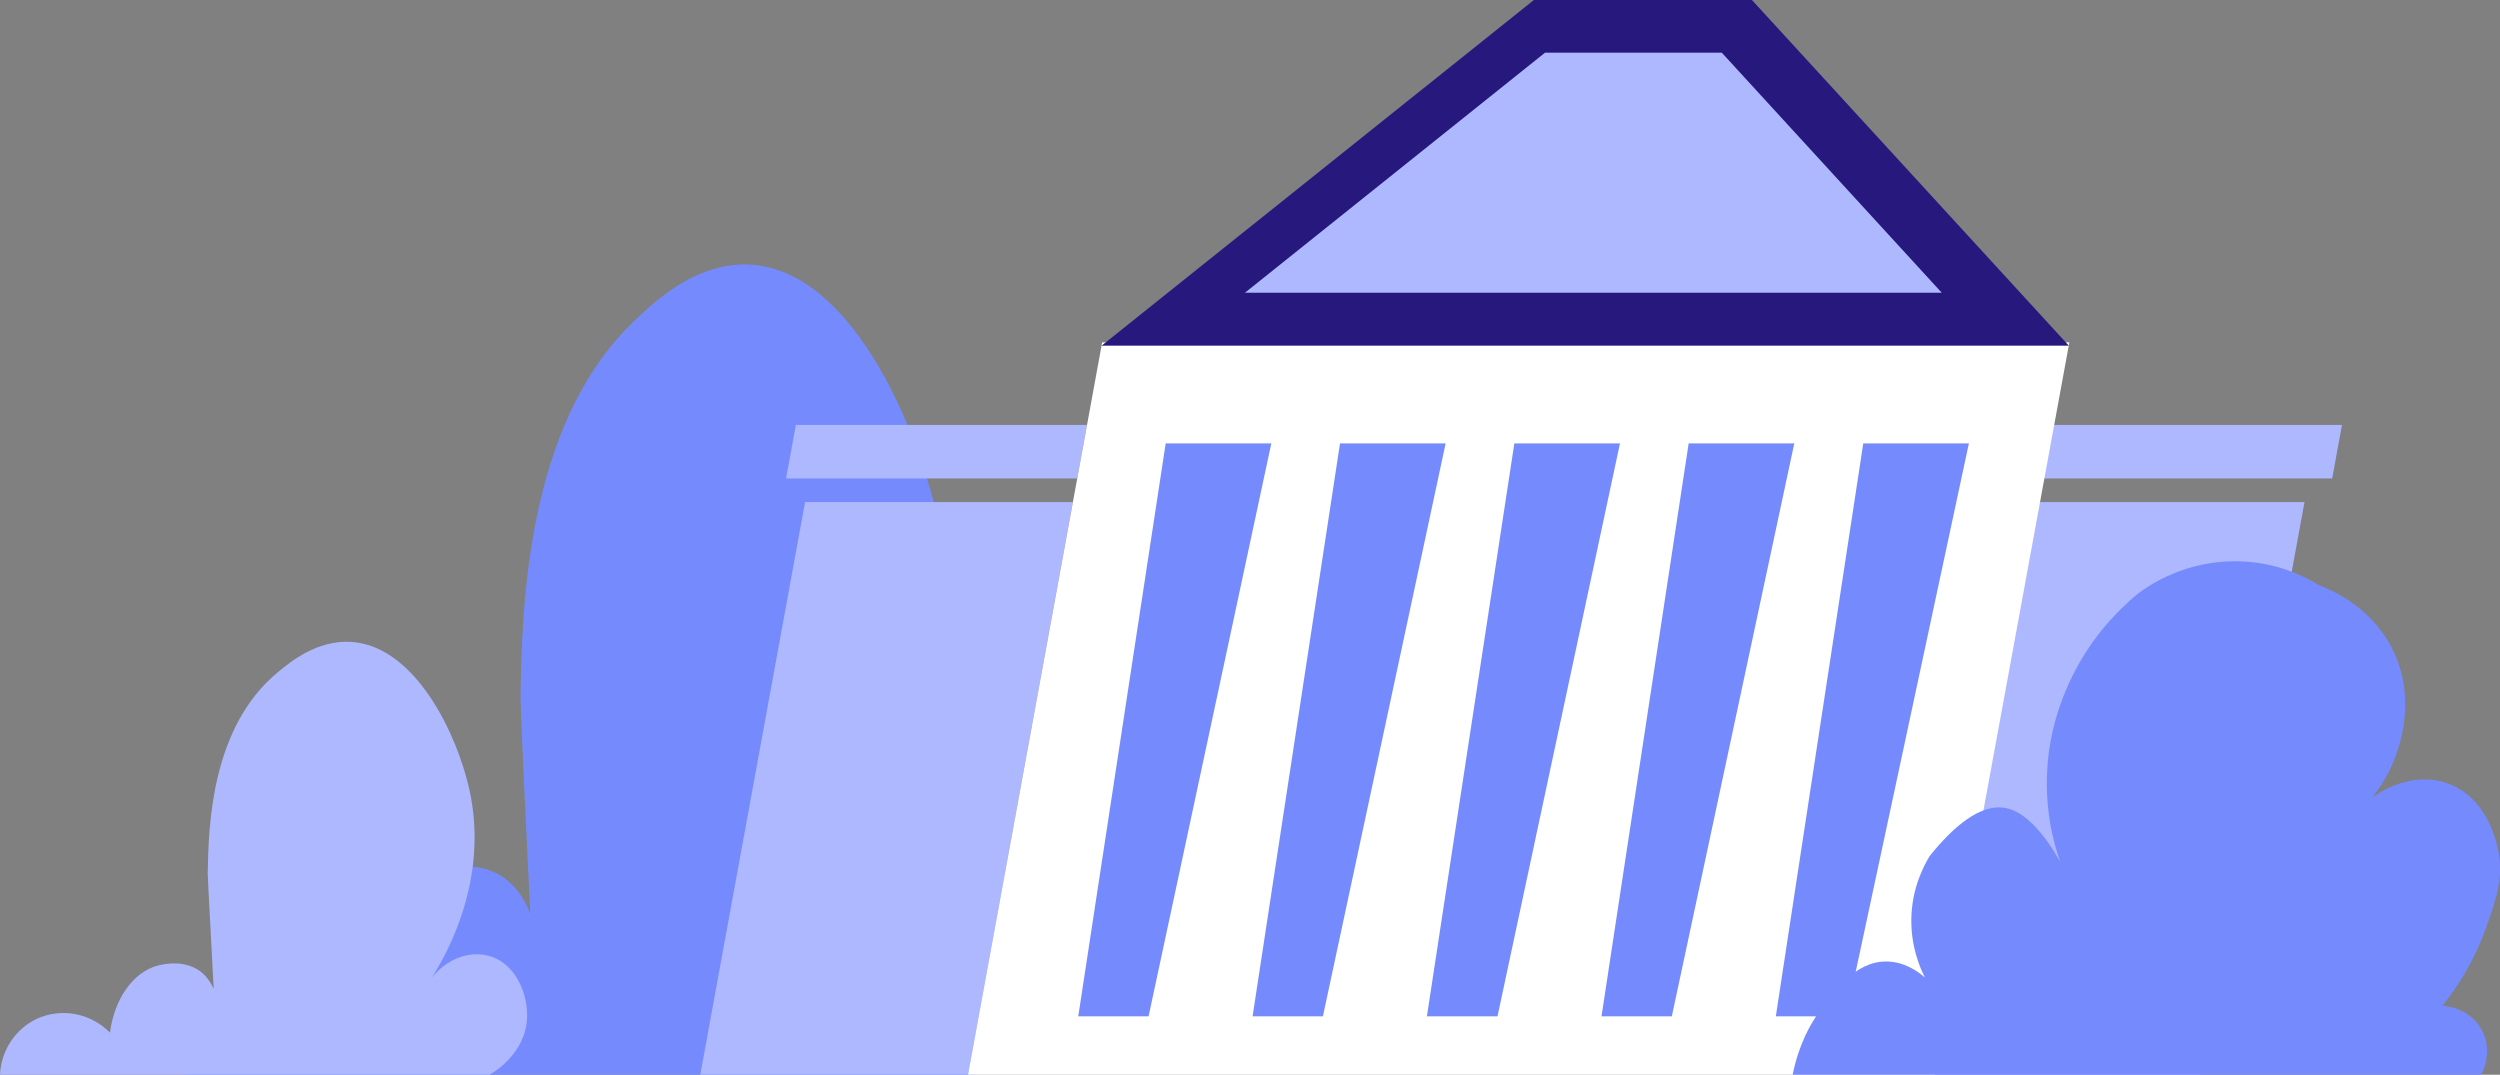
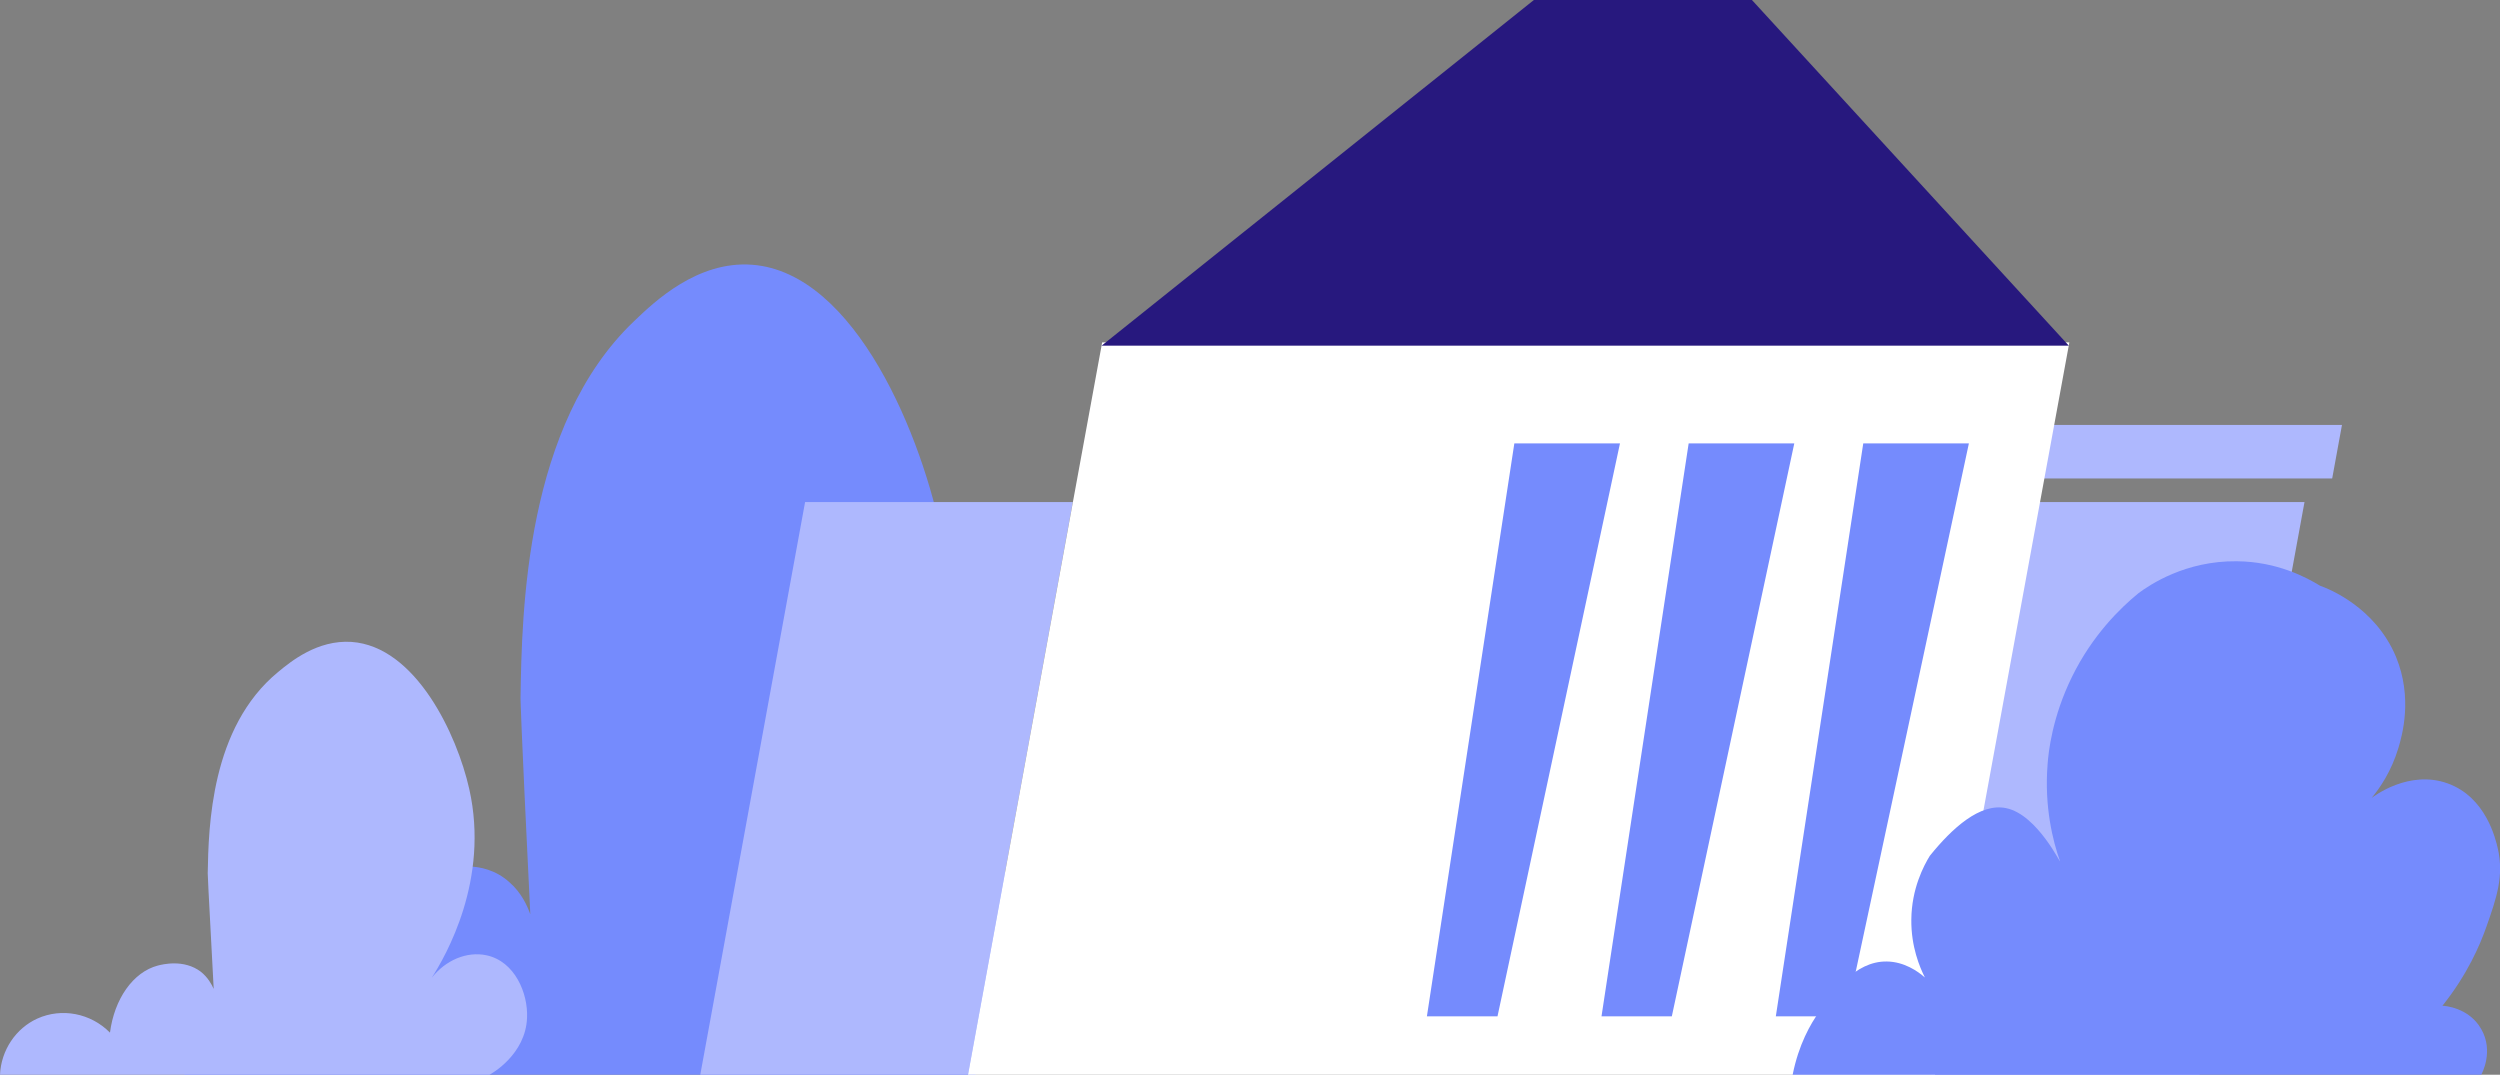
<svg xmlns="http://www.w3.org/2000/svg" id="Capa_1" x="0px" y="0px" viewBox="0 0 920.7 395.8" style="enable-background:new 0 0 920.7 395.8;" xml:space="preserve">
  <rect x="0" y="0" width="920.7" height="395.8" fill="#808080" stroke="none" />
  <style type="text/css">	.st0{fill:#758BFD;}	.st1{fill:#F1F2F6;}	.st2{fill:#AEB8FE;}	.st3{fill:#27187E;}	.st4{fill:none;stroke:#282828;stroke-width:0.201;stroke-miterlimit:10;}	.st5{fill:#FFFFFF;}	.st6{fill:#FF8600;}	.st7{fill:none;stroke:#282828;stroke-width:1.035;stroke-miterlimit:10;}	.st8{display:none;fill:#27187E;}	.st9{fill:#D4145A;}	.st10{clip-path:url(#SVGID_00000021807150040716452240000015959921431426968452_);}	.st11{clip-path:url(#SVGID_00000171716426545890039200000008651474616301064871_);}	.st12{clip-path:url(#SVGID_00000024000672541962768360000007510327585390400904_);}	.st13{fill:none;stroke:#758BFD;stroke-width:2;stroke-miterlimit:10;}	.st14{fill:none;stroke:#758BFD;stroke-width:2;stroke-miterlimit:10;stroke-dasharray:10.161,10.161;}	.st15{fill:none;stroke:#27187E;stroke-width:0.906;stroke-miterlimit:10;}	.st16{fill:none;stroke:#27187E;stroke-width:0.906;stroke-miterlimit:10;stroke-dasharray:9.029,9.029;}	.st17{fill:none;stroke:#FFFFFF;stroke-miterlimit:10;}	.st18{fill:none;stroke:#FFFFFF;stroke-miterlimit:10;stroke-dasharray:9.819,9.819;}	.st19{fill:#BEC6FE;}	.st20{fill:#2D82A1;}	.st21{fill:#41BFF1;}	.st22{fill:none;stroke:#238AAB;stroke-width:4;stroke-miterlimit:10;}	.st23{fill:#899194;}	.st24{fill:none;stroke:#FFFFFF;stroke-width:4;stroke-miterlimit:10;}	.st25{fill:none;stroke:#FFFFFF;stroke-width:4;stroke-miterlimit:10;stroke-dasharray:21.237,12.742;}	.st26{fill:#238AAB;}	.st27{fill:#858175;}	.st28{fill:#DED8C0;}	.st29{fill:#C8C0A9;}	.st30{fill:#EDEDEF;}	.st31{fill:#DBDADF;}	.st32{fill:#B1AFB4;}	.st33{fill:#EEEEEE;}	.st34{fill:#D3D3D3;}	.st35{fill:#323232;}	.st36{fill:#DCDCDC;}	.st37{fill:#707070;}	.st38{fill:#5D5E59;}	.st39{fill:#616F78;}	.st40{fill:#37363C;}	.st41{fill:#B2ACB6;}	.st42{fill:#FEFEFE;}	.st43{fill:#301A7E;}	.st44{fill:none;stroke:#B6B9FE;stroke-width:4;stroke-miterlimit:10;}	.st45{fill:#7783FD;}	.st46{fill:#B6B9FE;}	.st47{fill:#FF9605;}	.st48{clip-path:url(#SVGID_00000143577057993821053340000017981375595793136317_);}	.st49{fill:none;stroke:#B6B9FE;stroke-width:2.348;stroke-miterlimit:10;}	.st50{fill:none;stroke:#FFFFFF;stroke-width:2.348;stroke-miterlimit:10;}	.st51{fill:none;stroke:#FFFFFF;stroke-width:2.348;stroke-miterlimit:10;stroke-dasharray:12.467,7.48;}	.st52{clip-path:url(#SVGID_00000107581433384538514770000015423172025183231387_);}	.st53{clip-path:url(#SVGID_00000049195256524384554990000007740425827963039927_);}	.st54{fill:#282828;}	.st55{fill:#CBD3FE;}	.st56{fill:none;}	.st57{clip-path:url(#SVGID_00000163764378776825652350000009376637637926443447_);}	.st58{fill:#A1CDF0;}	.st59{fill:#F0F7FE;}	.st60{fill:#D2E7F8;}	.st61{fill:#C7E1F6;}	.st62{fill:#DAEAF7;}	.st63{fill:#454243;}	.st64{fill:#767472;}	.st65{fill:#24201F;}	.st66{fill:#FECB26;}	.st67{fill:#FDCB26;}	.st68{fill:#F9B513;}	.st69{fill:#FBB414;}	.st70{fill:#4D4A49;}	.st71{fill:none;stroke:#FBA01D;stroke-width:8.909;stroke-miterlimit:10;}	.st72{fill:#FF9E33;}	.st73{fill:#1D125F;}	.st74{opacity:0.26;clip-path:url(#SVGID_00000014603240495040753530000004262035423798778801_);fill:#B4B4B4;}	.st75{clip-path:url(#SVGID_00000145016210941560448690000017642806960894668971_);fill:#4D4A49;}	.st76{opacity:0.26;clip-path:url(#SVGID_00000162329947795618048800000007060489815806994331_);fill:#B4B4B4;}	.st77{clip-path:url(#SVGID_00000035507248644635093740000004797320603350878358_);fill:#4D4A49;}</style>
  <g>
    <g>
      <path class="st0" d="M67.9,395.8h291.2c1.1-0.7,21.4-13.8,22.3-39.3c0.6-16.8-7.3-38.9-24.1-43.1c-11.6-2.9-24.2,3.4-32.5,15.6    c8.2-15.1,34.5-67.4,22.3-130.3c-7.2-37.4-31.9-98.3-70.1-101.2c-20.1-1.5-35.9,13.5-43.5,20.8c-40.1,38.2-41.3,106.9-41.8,138.7    c0,0-0.1,4.3,3.6,79.7l0,0c-1.1-3.1-3.3-8-7.7-11.8c-10.1-9.1-23.1-5-25.6-4.3c-14.7,4.5-25.9,23-28.5,46.3    c-11.5-13.4-28.8-17.3-43.2-9.7C77.2,363.9,68.5,378.9,67.9,395.8z" />
      <path class="st2" d="M0,395.8h180.3c0.7-0.4,13.3-7.4,13.8-21c0.4-9-4.5-20.8-15-23c-7.2-1.5-15,1.8-20.1,8.3    c5.1-8,21.4-36,13.8-69.6c-4.5-20-19.7-52.5-43.4-54.1c-12.5-0.8-22.3,7.2-27,11.1c-24.8,20.4-25.6,57.1-25.9,74.1    c0,0,0,2.3,2.2,42.6l0,0c-0.7-1.6-2.1-4.2-4.7-6.3c-6.3-4.8-14.3-2.7-15.9-2.3c-9.1,2.4-16,12.3-17.6,24.7    c-7.1-7.2-17.8-9.2-26.7-5.2C5.8,378.7,0.4,386.8,0,395.8z" />
    </g>
    <g>
      <g>
        <polygon class="st2" points="711.4,395.8 810.1,395.8 848.7,184.9 750.1,184.9    " />
        <polygon class="st2" points="751.7,176.2 858.9,176.2 862.5,156.5 755.3,156.5    " />
      </g>
      <g>
        <polygon class="st2" points="356.5,395.8 257.9,395.8 296.5,184.9 395.1,184.9    " />
-         <polygon class="st2" points="396.7,176.2 289.5,176.2 293.1,156.5 400.3,156.5    " />
      </g>
      <polygon class="st5" points="356.5,395.8 712.6,395.8 762.1,126.1 405.9,126.1   " />
      <g>
-         <polygon class="st0" points="397.1,374.3 423,374.3 468.2,163.3 429.3,163.3    " />
-         <polygon class="st0" points="461.3,374.3 487.2,374.3 532.4,163.3 493.5,163.3    " />
        <polygon class="st0" points="525.5,374.3 551.5,374.3 596.6,163.3 557.7,163.3    " />
        <polygon class="st0" points="589.8,374.3 615.7,374.3 660.8,163.3 621.9,163.3    " />
        <polygon class="st0" points="654,374.3 679.9,374.3 725.1,163.3 686.2,163.3    " />
      </g>
      <polygon class="st3" points="405.7,127.3 761.9,127.3 645.2,0 564.9,0   " />
-       <polygon class="st2" points="458.5,107.8 569,19.4 634.1,19.4 715.1,107.8   " />
    </g>
    <path class="st0" d="M660.2,395.8h253.6c0.2-0.4,4.7-8.6,0-16.8c-4.6-8.1-13.8-8.6-14.3-8.6c9.1-11.4,13.8-22.2,16.3-29.4   c3.6-10.2,6.4-18.4,4.1-28.5c-0.8-3.4-4.3-18.9-18.5-24c-14.2-5.1-27.1,4.7-28,5.4c3-3.6,7.3-9.8,9.9-18.5   c1.4-4.7,5.3-18.4-0.9-33.5c-7.7-18.4-24.9-25.1-28-26.2c-4.7-2.9-15.7-8.9-30.7-9c-18.8-0.2-31.9,8.6-36.2,11.8   c-6.6,5.4-16.9,15.4-24.4,30.7c-7.3,14.8-8.7,27.8-9,32.1c-1.3,15.9,2,28.6,4.5,35.7c0.9,2.5-8.1-17.1-19.9-19.4   c-9.5-1.9-19.7,7.3-28,17.6c-2.2,3.6-6.7,12-6.8,23.5c-0.1,10,3.1,17.5,5,21.3c-2.6-2.3-7.6-5.8-14-5.9   c-11.9-0.2-20.1,11.7-24.9,18.5C666.8,377,662.4,384.7,660.2,395.8z" />
  </g>
</svg>